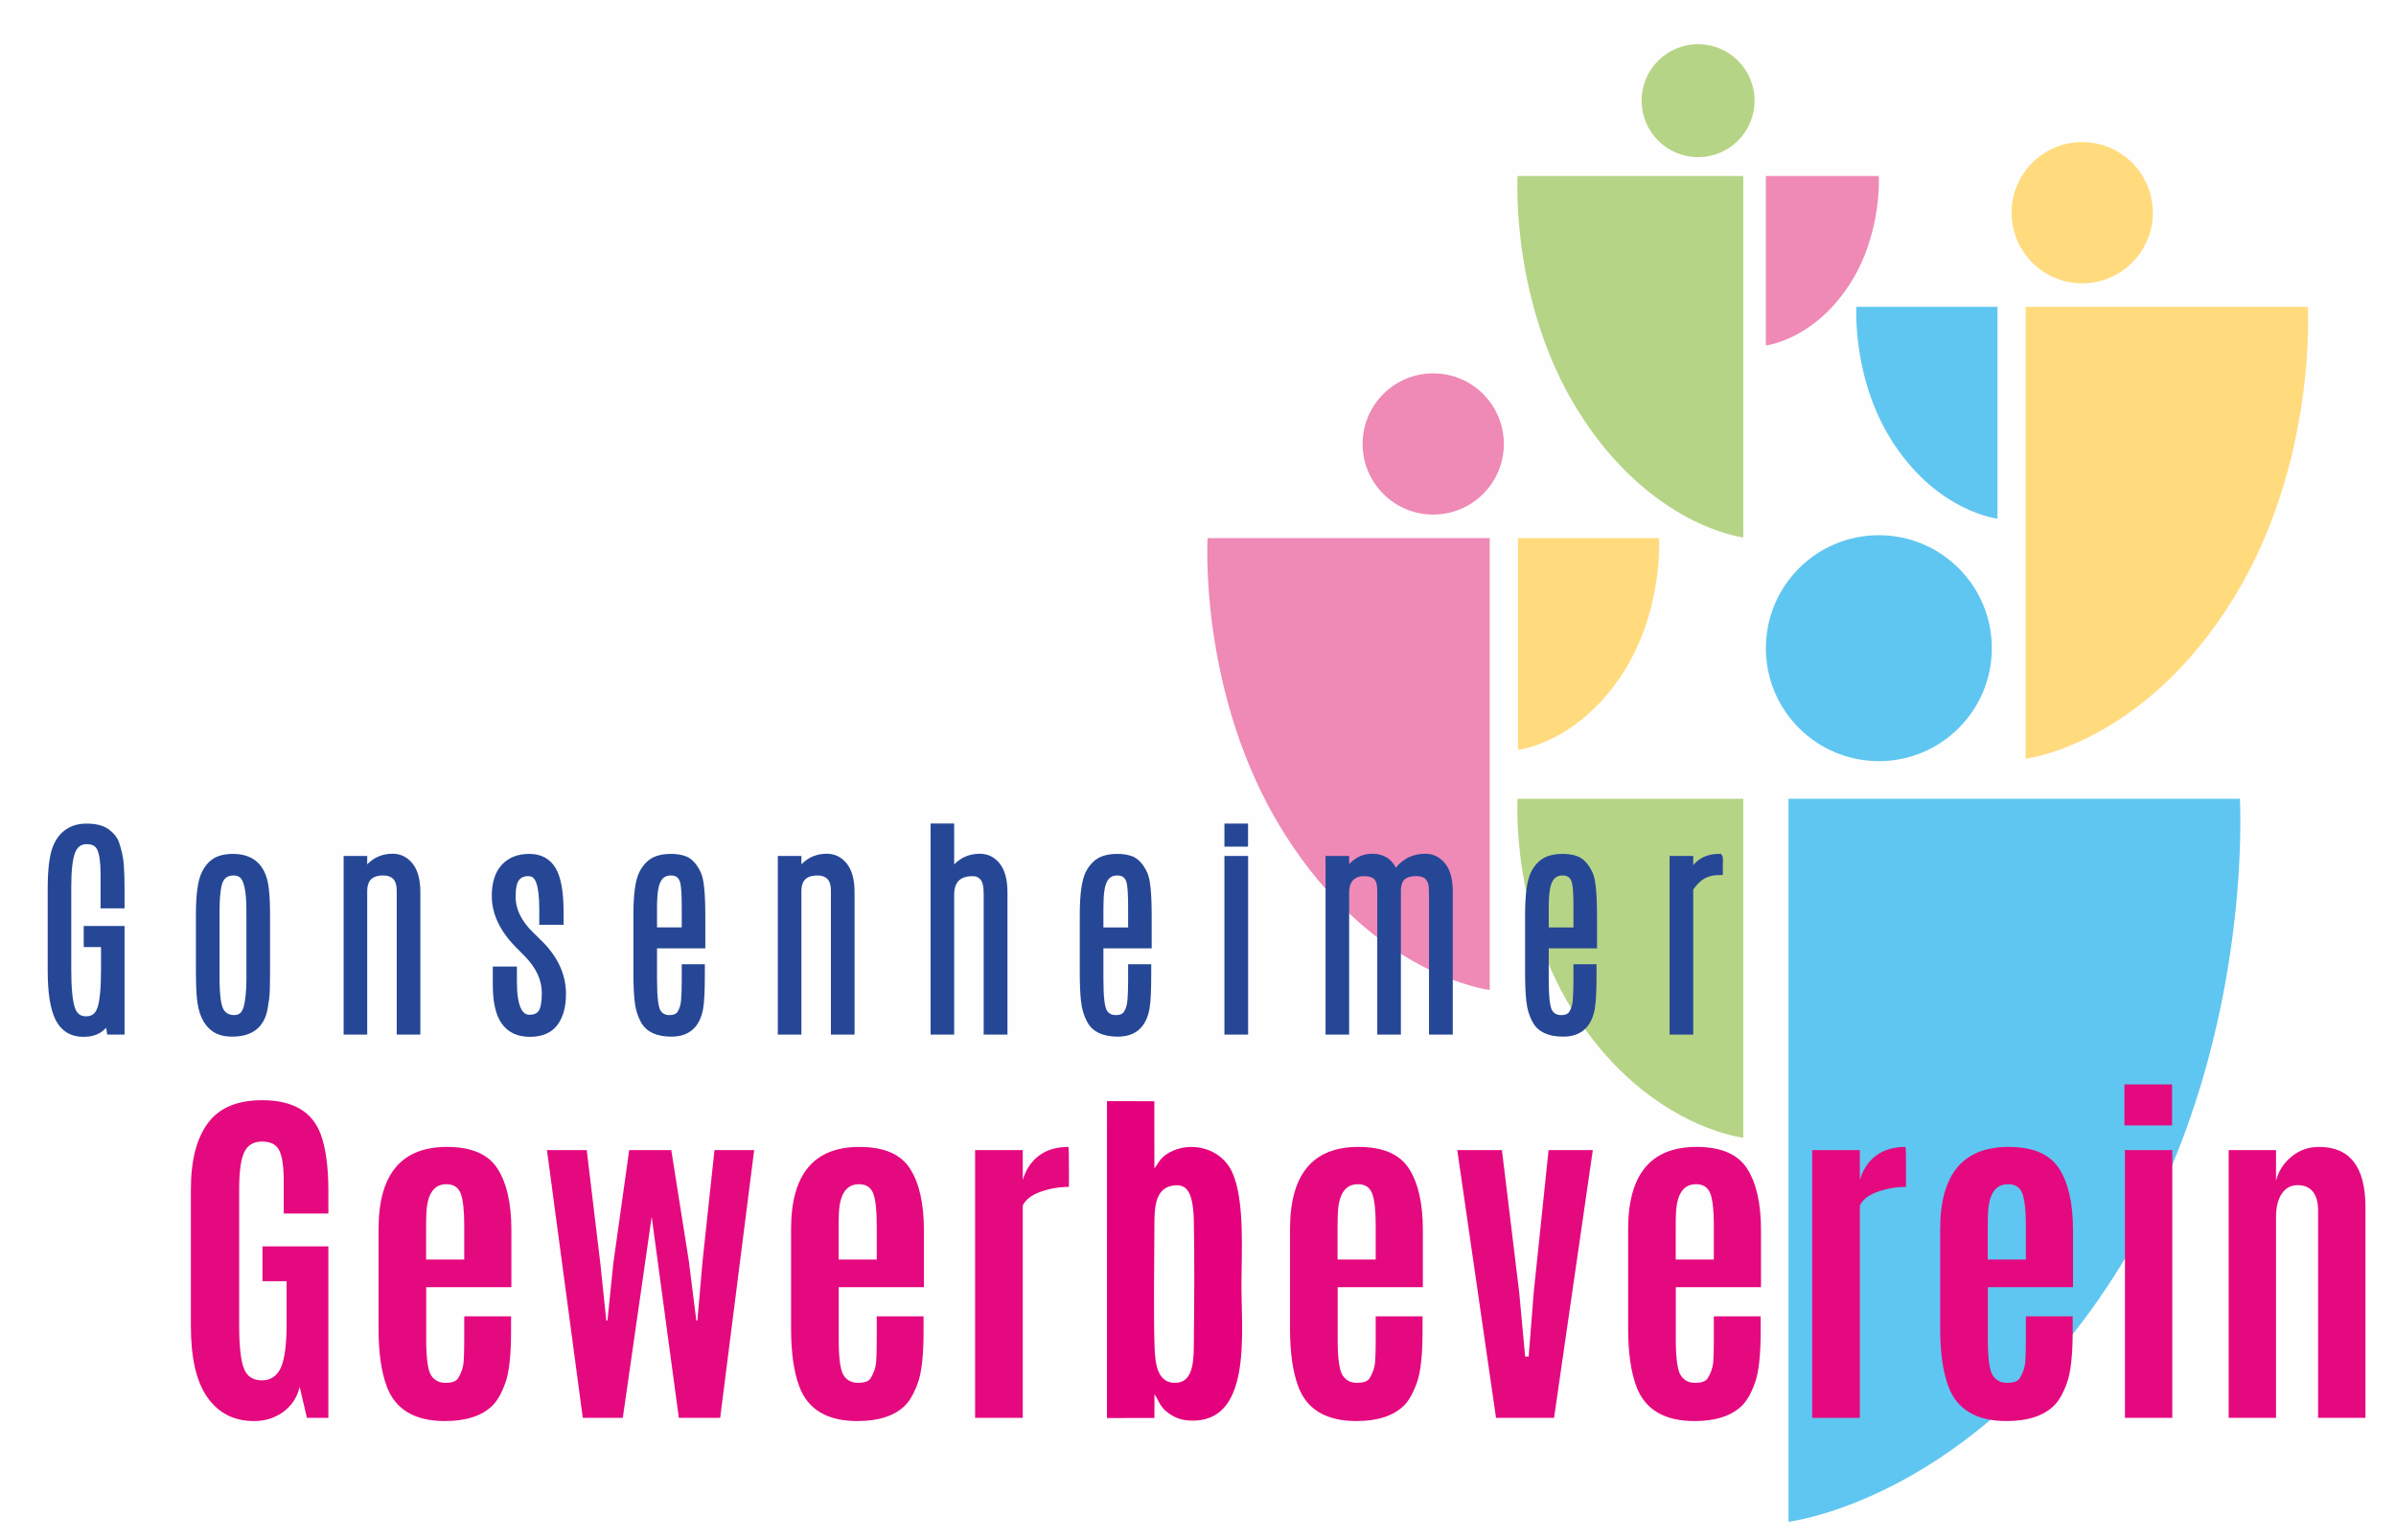
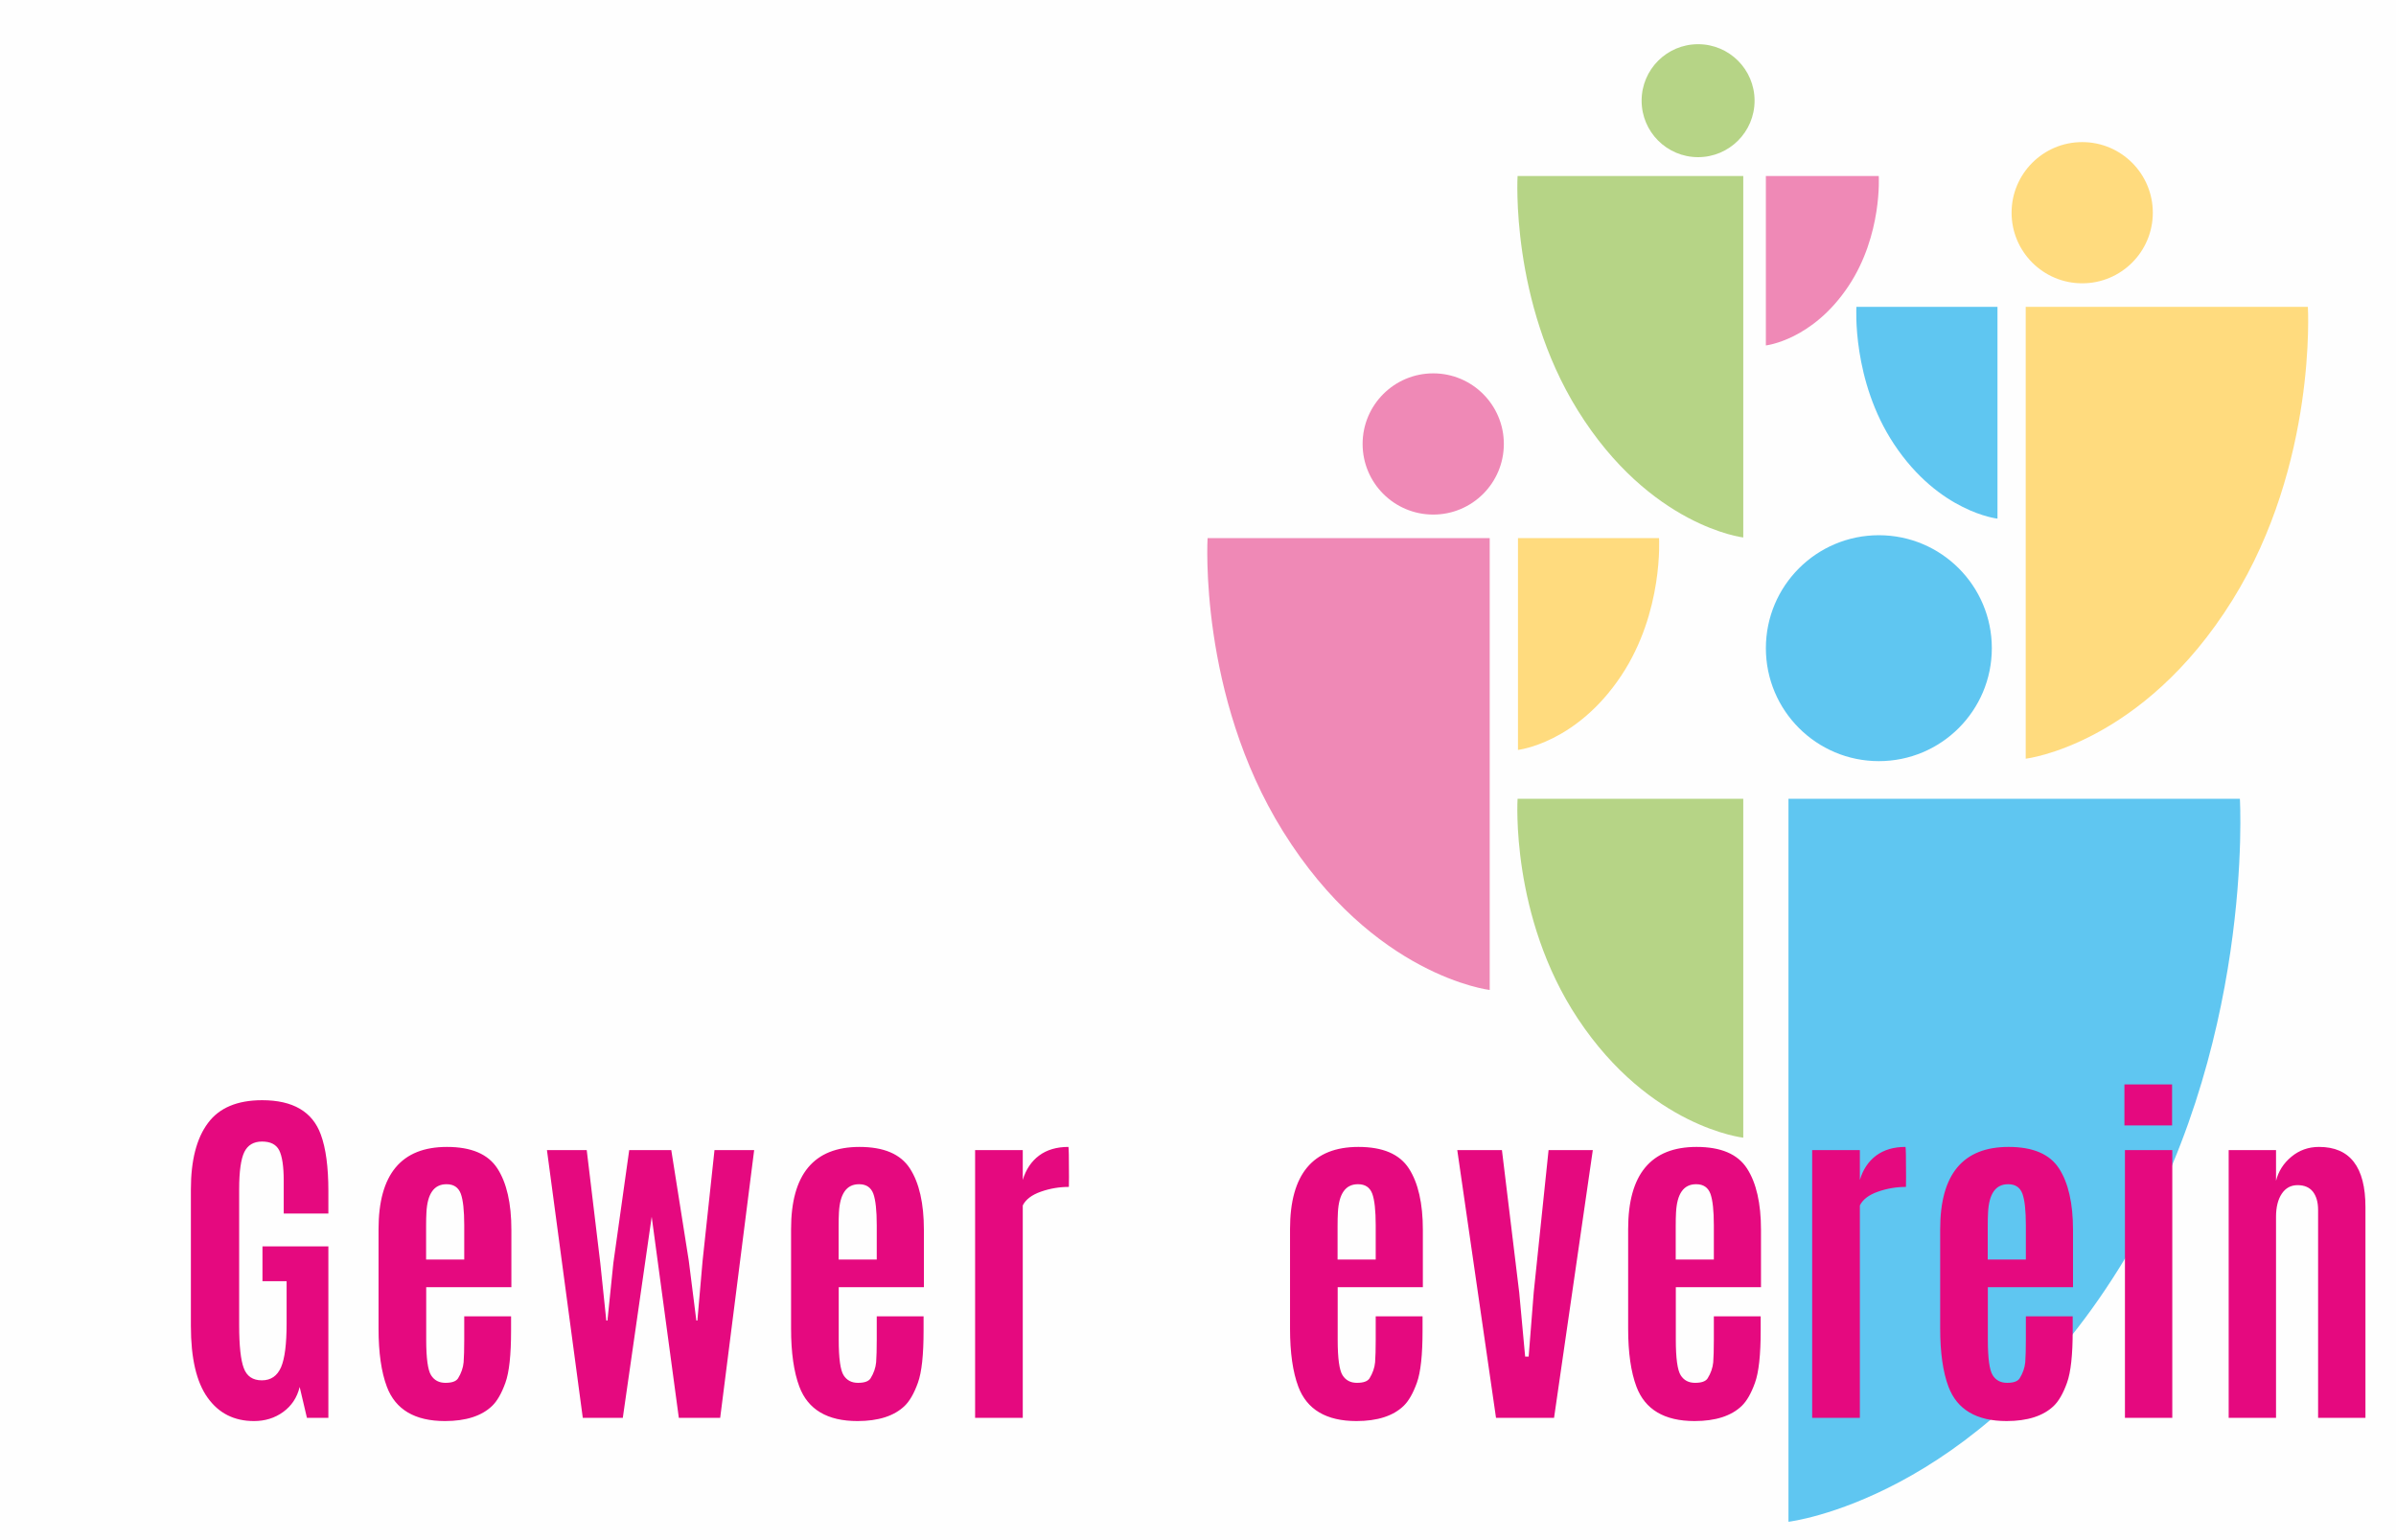
<svg xmlns="http://www.w3.org/2000/svg" xml:space="preserve" width="1529px" height="983px" version="1.1" style="shape-rendering:geometricPrecision; text-rendering:geometricPrecision; image-rendering:optimizeQuality; fill-rule:evenodd; clip-rule:evenodd" viewBox="0 0 1160.85 746.61">
  <defs>
    <style type="text/css">
   
    .str0 {stroke:#264796;stroke-width:3.16;stroke-miterlimit:10}
    .fil0 {fill:#FEFEFE}
    .fil6 {fill:#E4007C}
    .fil7 {fill:#E5097F;fill-rule:nonzero}
    .fil5 {fill:#264796;fill-rule:nonzero}
    .fil4 {fill:#5FC6F1;fill-rule:nonzero}
    .fil1 {fill:#B6D486;fill-rule:nonzero}
    .fil2 {fill:#EF89B6;fill-rule:nonzero}
    .fil3 {fill:#FFDB7E;fill-rule:nonzero}
   
  </style>
  </defs>
  <g id="Ebene_x0020_1">
    <rect class="fil0" width="1160.85" height="746.61" />
    <path class="fil1" d="M822.81 76.18c15.13,0 27.38,-12.26 27.38,-27.38 0,-15.12 -12.25,-27.38 -27.38,-27.38 -15.12,0 -27.37,12.26 -27.37,27.38 0,15.12 12.25,27.38 27.37,27.38z" />
    <path class="fil1" d="M735.32 85.31c0,0 -3.62,60.87 29.21,113.67 35.01,56.29 80.18,61.55 80.18,61.55l0 -175.22 -109.39 0z" />
    <path class="fil2" d="M910.37 85.31c0,0 1.81,28.53 -14.61,53.28 -17.5,26.39 -40.09,28.85 -40.09,28.85l0 -82.13 54.7 0z" />
    <path class="fil3" d="M1008.99 137.33c-18.9,0 -34.23,-15.33 -34.23,-34.23 0,-18.9 15.33,-34.22 34.23,-34.22 18.9,0 34.22,15.32 34.22,34.22 0,18.9 -15.32,34.23 -34.22,34.23z" />
    <path class="fil3" d="M1118.36 148.73c0,0 4.53,76.1 -36.52,142.1 -43.76,70.36 -100.23,76.94 -100.23,76.94l0 -219.04 136.75 0z" />
    <path class="fil4" d="M899.55 148.73c0,0 -2.27,35.67 18.26,66.61 21.88,32.99 50.11,36.06 50.11,36.06l0 -102.67 -68.37 0z" />
    <path class="fil4" d="M910.43 368.95c-30.25,0 -54.76,-24.51 -54.76,-54.75 0,-30.25 24.51,-54.76 54.76,-54.76 30.24,0 54.75,24.51 54.75,54.76 0,30.24 -24.51,54.75 -54.75,54.75z" />
    <path class="fil4" d="M1085.41 387.2c0,0 7.25,121.75 -58.43,227.36 -70.01,112.58 -160.36,123.09 -160.36,123.09l0 -350.45 218.79 0z" />
    <path class="fil1" d="M735.32 387.2c0,0 -3.62,57.07 29.21,106.58 35.01,52.77 80.18,57.69 80.18,57.69l0 -164.27 -109.39 0z" />
    <path class="fil2" d="M694.44 249.43c18.9,0 34.22,-15.32 34.22,-34.23 0,-18.9 -15.32,-34.22 -34.22,-34.22 -18.91,0 -34.23,15.32 -34.23,34.22 0,18.91 15.32,34.23 34.23,34.23z" />
    <path class="fil2" d="M585.07 260.84c0,0 -4.53,76.09 36.52,142.09 43.76,70.36 100.22,76.94 100.22,76.94l0 -219.03 -136.74 0z" />
-     <path class="fil3" d="M803.88 260.84c0,0 2.26,35.66 -18.26,66.6 -21.88,32.99 -50.11,36.06 -50.11,36.06l0 -102.66 68.37 0z" />
-     <path class="fil5 str0" d="M24.47 430.66c0,-10.1 1,-17.14 3,-21.11 2.87,-5.84 7.65,-8.75 14.3,-8.75 4.26,0 7.52,0.84 9.78,2.49 2.26,1.67 3.71,3.51 4.39,5.48 1.26,3.65 2,7.14 2.26,10.46 0.23,3.33 0.36,7.11 0.36,11.34l0 8.16 -8.46 0 0 -15.11c0,-5.58 -0.55,-9.65 -1.65,-12.2 -1.13,-2.55 -3.32,-3.81 -6.65,-3.81 -3.32,0 -5.68,1.65 -7.04,4.97 -1.35,3.33 -2.03,9.04 -2.03,17.21l0 39.94c0,9.23 0.61,15.62 1.81,19.17 1.19,3.55 3.52,5.33 7,5.33 3.49,0 5.81,-1.81 7.01,-5.39 1.19,-3.59 1.77,-9.95 1.77,-19.02l0 -12.33 -8.39 0 0 -7.07 16.63 0 0 49.49 -5.46 0 -0.9 -5.68c-1.36,2.29 -2.97,4 -4.81,5.1 -1.88,1.13 -4.26,1.68 -7.2,1.68 -5.49,0 -9.49,-2.39 -11.98,-7.2 -2.49,-4.81 -3.74,-12.62 -3.74,-23.47l0 -39.68zm96.32 10.69c0,-9.56 -1.26,-15.34 -3.78,-17.31 -1.1,-0.84 -2.42,-1.25 -4,-1.25 -4.23,0 -6.75,2.35 -7.56,7.07 -0.55,2.93 -0.84,6.74 -0.84,11.49l0 32.8c0,8.2 0.71,13.49 2.1,15.88 1.39,2.39 3.58,3.59 6.65,3.59 3.04,0 5.04,-1.71 6.01,-5.1 0.93,-3.39 1.42,-8.17 1.42,-14.37l0 -32.8zm-24.48 1.94c0,-9.63 0.91,-16.24 2.75,-19.89 1.81,-3.65 4.26,-5.97 7.39,-7.01 1.84,-0.61 3.94,-0.9 6.23,-0.9 9.4,0 14.66,5.1 15.79,15.3 0.42,3.49 0.61,7.65 0.61,12.5l0 27.99c0,6.55 -0.13,10.81 -0.42,12.72 -0.29,1.93 -0.55,3.61 -0.8,5 -1.49,7.94 -6.65,11.91 -15.47,11.91 -3.58,0 -6.45,-0.74 -8.62,-2.22 -4.07,-2.81 -6.42,-7.98 -7.04,-15.5 -0.29,-3.36 -0.42,-7.33 -0.42,-11.91l0 -27.99zm79.86 -18.63c0.74,-2.49 2.39,-4.65 4.94,-6.49 2.55,-1.84 5.52,-2.75 8.98,-2.75 3.45,0 6.29,1.43 8.52,4.3 2.23,2.87 3.32,7.13 3.32,12.85l0 67.34 -8.29 0 0 -68.02c0,-3.23 -0.75,-5.55 -2.2,-6.97 -1.45,-1.42 -3.42,-2.13 -5.87,-2.13 -6.27,0 -9.4,3.09 -9.4,9.26l0 67.86 -8.26 0 0 -83.42 8.26 0 0 8.17zm63.55 9.62c0,-6.17 1.49,-10.82 4.43,-14.01 2.93,-3.2 7,-4.78 12.2,-4.78 5.2,0 8.98,2.07 11.4,6.17 2.42,4.13 3.61,11 3.61,20.59l0 4.46 -8.62 0 0 -5.97c0,-5.91 -0.51,-10.3 -1.51,-13.24 -1.04,-2.94 -2.81,-4.39 -5.36,-4.39 -2.55,0 -4.46,0.84 -5.78,2.52 -1.33,1.71 -1.97,4.61 -1.97,8.78 0,0.09 0,0.22 0,0.32 0,6.49 3.03,12.69 9.07,18.53l4.26 4.17c7.39,7.39 11.07,15.52 11.07,24.4 0,5.94 -1.29,10.62 -3.84,14.05 -2.55,3.42 -6.58,5.13 -12.07,5.13 -5.49,0 -9.59,-1.91 -12.3,-5.68 -2.75,-3.78 -4.1,-9.78 -4.1,-18.05l0 -7.17 8.52 0 0 5.72c0,11.75 2.55,17.63 7.65,17.63 2.75,0 4.72,-0.91 5.88,-2.68 1.13,-1.78 1.71,-4.91 1.71,-9.43 0,-6.72 -2.91,-13.01 -8.68,-18.92l-4.4 -4.46c-7.45,-7.55 -11.17,-15.46 -11.17,-23.69zm92.06 16.85l0 -11.17c0,-6.26 -0.25,-10.36 -0.74,-12.3 -0.81,-3.26 -2.84,-4.87 -6.1,-4.87 -4.36,0 -6.97,2.87 -7.78,8.62 -0.36,2.32 -0.52,5.16 -0.52,8.55 0,0.36 0,0.68 0,1l0 10.17 15.14 0zm-23.43 -7.62c0,-9.72 0.9,-16.37 2.68,-20.01 1.84,-3.65 4.32,-6.01 7.45,-7.07 1.84,-0.62 4.01,-0.94 6.43,-0.94 2.42,0 4.52,0.29 6.29,0.9 2.71,0.87 5.01,3.3 6.85,7.27 1.32,2.81 2,9.65 2,20.53l0 13.91 -23.41 0 0 16.79c0,8.59 0.65,13.85 1.94,15.79 1.26,1.97 3.16,2.94 5.68,2.94 2.49,0 4.26,-0.78 5.26,-2.33 1,-1.55 1.65,-3.55 1.91,-6.04 0.22,-2.45 0.35,-5.81 0.35,-10.04l0 -6.23 8.04 0 0 2.75c0,8.23 -0.26,13.85 -0.8,16.88 -1.43,8.2 -6.01,12.3 -13.76,12.3 -6.74,0 -11.23,-2.06 -13.46,-6.23 -1.52,-2.74 -2.45,-5.87 -2.84,-9.39 -0.42,-3.52 -0.61,-8.14 -0.61,-13.79l0 -27.99zm78.27 -18.85c0.74,-2.49 2.39,-4.65 4.94,-6.49 2.55,-1.84 5.52,-2.75 8.97,-2.75 3.46,0 6.3,1.43 8.53,4.3 2.22,2.87 3.32,7.13 3.32,12.85l0 67.34 -8.3 0 0 -68.02c0,-3.23 -0.74,-5.55 -2.19,-6.97 -1.45,-1.42 -3.42,-2.13 -5.88,-2.13 -6.26,0 -9.39,3.09 -9.39,9.26l0 67.86 -8.26 0 0 -83.42 8.26 0 0 8.17zm84.79 -1.55c-7.13,0 -10.71,3.52 -10.75,10.55l0 66.25 -8.26 0 0 -99.14 8.26 0 0 23.89c0.75,-2.49 2.43,-4.65 5.01,-6.49 2.55,-1.84 5.58,-2.75 9.04,-2.75 3.45,0 6.26,1.43 8.49,4.3 2.19,2.87 3.29,7.13 3.29,12.85l0 67.34 -8.36 0 0 -66.79c0,-3.78 -0.65,-6.4 -1.97,-7.85 -1.32,-1.45 -2.9,-2.16 -4.75,-2.16zm76.73 28.02l0 -11.17c0,-6.26 -0.26,-10.36 -0.74,-12.3 -0.81,-3.26 -2.84,-4.87 -6.1,-4.87 -4.36,0 -6.98,2.87 -7.79,8.62 -0.35,2.32 -0.51,5.16 -0.51,8.55 0,0.36 0,0.68 0,1l0 10.17 15.14 0zm-23.44 -7.62c0,-9.72 0.91,-16.37 2.68,-20.01 1.84,-3.65 4.33,-6.01 7.46,-7.07 1.84,-0.62 4,-0.94 6.42,-0.94 2.42,0 4.52,0.29 6.3,0.9 2.71,0.87 5,3.3 6.84,7.27 1.33,2.81 2,9.65 2,20.53l0 13.91 -23.4 0 0 16.79c0,8.59 0.64,13.85 1.94,15.79 1.25,1.97 3.16,2.94 5.68,2.94 2.48,0 4.26,-0.78 5.26,-2.33 1,-1.55 1.65,-3.55 1.9,-6.04 0.23,-2.45 0.36,-5.81 0.36,-10.04l0 -6.23 8.04 0 0 2.75c0,8.23 -0.26,13.85 -0.81,16.88 -1.42,8.2 -6,12.3 -13.75,12.3 -6.75,0 -11.24,-2.06 -13.46,-6.23 -1.52,-2.74 -2.46,-5.87 -2.85,-9.39 -0.41,-3.52 -0.61,-8.14 -0.61,-13.79l0 -27.99zm70.11 -27.02l8.33 0 0 83.42 -8.33 0 0 -83.42zm0 -15.69l8.29 0 0 8.01 -8.29 0 0 -8.01zm99.16 30.93c0,-5.75 -2.55,-8.62 -7.62,-8.62 -4.26,0 -6.97,1.26 -8.17,3.74 -0.51,1.1 -0.84,2.49 -1,4.17l0 68.89 -8.29 0 0 -68.18c0,-3.2 -0.65,-5.43 -1.97,-6.72 -1.33,-1.26 -3.33,-1.9 -6.01,-1.9 -2.68,0 -4.84,0.81 -6.42,2.42 -1.59,1.61 -2.39,4 -2.39,7.13l0 67.25 -8.27 0 0 -83.42 8.27 0 0 8.3c0.74,-2.52 2.29,-4.72 4.65,-6.59 2.35,-1.84 5.03,-2.78 8.1,-2.78 5.55,0 9.27,2.81 11.17,8.46 1.39,-2.52 3.33,-4.55 5.84,-6.13 2.52,-1.55 5.46,-2.33 8.78,-2.33 3.33,0 6.14,1.39 8.37,4.17 2.22,2.81 3.32,7 3.32,12.65l0 67.67 -8.36 0 0 -68.18zm70.01 19.4l0 -11.17c0,-6.26 -0.26,-10.36 -0.74,-12.3 -0.81,-3.26 -2.84,-4.87 -6.1,-4.87 -4.36,0 -6.98,2.87 -7.78,8.62 -0.36,2.32 -0.52,5.16 -0.52,8.55 0,0.36 0,0.68 0,1l0 10.17 15.14 0zm-23.44 -7.62c0,-9.72 0.91,-16.37 2.68,-20.01 1.84,-3.65 4.33,-6.01 7.46,-7.07 1.84,-0.62 4,-0.94 6.42,-0.94 2.42,0 4.52,0.29 6.3,0.9 2.71,0.87 5,3.3 6.84,7.27 1.33,2.81 2,9.65 2,20.53l0 13.91 -23.4 0 0 16.79c0,8.59 0.64,13.85 1.94,15.79 1.25,1.97 3.16,2.94 5.68,2.94 2.48,0 4.26,-0.78 5.26,-2.33 1,-1.55 1.65,-3.55 1.9,-6.04 0.23,-2.45 0.36,-5.81 0.36,-10.04l0 -6.23 8.04 0 0 2.75c0,8.23 -0.26,13.85 -0.81,16.88 -1.42,8.2 -6,12.3 -13.75,12.3 -6.75,0 -11.24,-2.06 -13.46,-6.23 -1.52,-2.74 -2.46,-5.87 -2.84,-9.39 -0.42,-3.52 -0.62,-8.14 -0.62,-13.79l0 -27.99zm92.51 -28.02c0.16,0 0.23,0.58 0.23,1.77 0,1.2 -0.03,2.39 -0.07,3.59l0 1.71c-2.93,0 -5.52,0.58 -7.74,1.74 -2.23,1.16 -4.43,3.26 -6.59,6.33l0 69.28 -8.3 0 0 -83.42 8.3 0 0 9.3c0.97,-3.26 2.68,-5.81 5.1,-7.62 2.42,-1.78 5.43,-2.68 9.07,-2.68z" />
-     <path class="fil6" d="M567.81 574.76c4.98,-0.97 7.43,0.99 8.83,4.66 1.32,3.48 1.7,8.44 1.78,12.45 0.34,17.17 0.21,40.34 0.01,57.72 -0.08,7.84 0.34,19.62 -7.78,20.61 -10.23,1.24 -11.05,-9.82 -11.3,-17.86 -0.5,-16.36 -0.12,-40.37 -0.06,-57.42 0.03,-8.21 -0.18,-18.47 8.52,-20.16zm-8.47 101.09c1.65,2.17 2.39,5.84 6.28,8.75 3,2.24 5.97,3.74 10.78,3.99 30.18,1.55 25.09,-41.98 25.09,-64.82 0,-16.42 1.73,-42.04 -4.5,-55.59 -5.48,-11.93 -20.42,-15.24 -30.62,-9.42 -4.53,2.58 -4.92,4.97 -7.08,7.57l-0.04 -32.54 -22.93 -0.02 -0.02 153.59 22.99 -0.02 0.05 -11.49z" />
+     <path class="fil3" d="M803.88 260.84c0,0 2.26,35.66 -18.26,66.6 -21.88,32.99 -50.11,36.06 -50.11,36.06l0 -102.66 68.37 0" />
    <path class="fil7" d="M1123.77 555.95c15.01,0 22.5,9.74 22.5,29.18l0 102.14 -22.95 0 0 -100.79c0,-3.77 -0.86,-6.68 -2.52,-8.84 -1.7,-2.11 -4.16,-3.16 -7.38,-3.16 -3.26,0 -5.82,1.35 -7.68,4.12 -1.86,2.76 -2.81,6.53 -2.81,11.2l0 97.47 -22.95 0 0 -129.77 22.95 0 0 14.87c1.15,-4.57 3.61,-8.49 7.43,-11.65 3.82,-3.17 8.28,-4.77 13.41,-4.77zm-94.32 -10.4l0 -19.88 23.1 0 0 19.88 -23.1 0zm0.25 141.72l0 -129.77 22.95 0 0 129.77 -22.95 0zm-66.5 -76.73l18.48 0 0 -16.63c0,-7.08 -0.56,-12.2 -1.66,-15.26 -1.15,-3.07 -3.41,-4.62 -6.88,-4.62 -0.05,0 -0.1,0 -0.1,0 -5.98,0 -9.24,4.57 -9.69,13.76 -0.1,1.75 -0.15,3.96 -0.15,6.73l0 16.02zm9.14 78.29c-14.62,0 -24.01,-5.58 -28.18,-16.67 -2.66,-7.08 -4.01,-16.48 -4.01,-28.08l0 -48.31c0,-26.56 11.04,-39.82 33.14,-39.82 11.8,0 19.94,3.46 24.46,10.44 4.52,6.98 6.78,16.93 6.78,29.78l0 27.78 -41.28 0 0 25.51c0,8.99 0.8,14.71 2.36,17.17 1.55,2.46 3.86,3.67 6.98,3.67 3.11,0 5.12,-0.71 6.07,-2.16 1.56,-2.51 2.46,-5.12 2.72,-7.79 0.2,-2.66 0.3,-6.27 0.3,-10.89l0 -11.4 22.7 0 0 6.93c0,11.75 -0.91,20.19 -2.77,25.31 -1.85,5.17 -4.01,8.89 -6.42,11.2 -5.08,4.87 -12.71,7.33 -22.85,7.33zm-49.03 -132.88c0.2,0 0.3,4.87 0.3,14.56l-0.05 4.82c-4.62,0 -9.14,0.76 -13.56,2.31 -4.47,1.56 -7.38,3.82 -8.78,6.68l0 102.95 -23.11 0 0 -129.77 23.11 0 0 14.47c1.5,-5.07 4.16,-9.04 7.93,-11.85 3.77,-2.77 8.49,-4.17 14.16,-4.17zm-111.34 54.59l18.48 0 0 -16.63c0,-7.08 -0.56,-12.2 -1.66,-15.26 -1.16,-3.07 -3.42,-4.62 -6.88,-4.62 -0.05,0 -0.1,0 -0.1,0 -5.98,0 -9.24,4.57 -9.69,13.76 -0.1,1.75 -0.15,3.96 -0.15,6.73l0 16.02zm9.14 78.29c-14.62,0 -24.01,-5.58 -28.18,-16.67 -2.66,-7.08 -4.02,-16.48 -4.02,-28.08l0 -48.31c0,-26.56 11.05,-39.82 33.15,-39.82 11.8,0 19.94,3.46 24.46,10.44 4.52,6.98 6.78,16.93 6.78,29.78l0 27.78 -41.28 0 0 25.51c0,8.99 0.8,14.71 2.36,17.17 1.55,2.46 3.86,3.67 6.98,3.67 3.11,0 5.12,-0.71 6.07,-2.16 1.56,-2.51 2.46,-5.12 2.72,-7.79 0.2,-2.66 0.3,-6.27 0.3,-10.89l0 -11.4 22.7 0 0 6.93c0,11.75 -0.91,20.19 -2.77,25.31 -1.85,5.17 -4.01,8.89 -6.42,11.2 -5.08,4.87 -12.71,7.33 -22.85,7.33zm-96.24 -1.56l-18.78 -129.77 21.65 0 8.38 69.06 2.87 31.03 1.7 0 2.46 -31.13 7.19 -68.96 21.44 0 -18.78 129.77 -28.13 0zm-76.79 -76.73l18.48 0 0 -16.63c0,-7.08 -0.55,-12.2 -1.66,-15.26 -1.15,-3.07 -3.41,-4.62 -6.88,-4.62 -0.05,0 -0.1,0 -0.1,0 -5.97,0 -9.24,4.57 -9.69,13.76 -0.1,1.75 -0.15,3.96 -0.15,6.73l0 16.02zm9.14 78.29c-14.61,0 -24.01,-5.58 -28.17,-16.67 -2.67,-7.08 -4.02,-16.48 -4.02,-28.08l0 -48.31c0,-26.56 11.05,-39.82 33.14,-39.82 11.81,0 19.94,3.46 24.46,10.44 4.52,6.98 6.78,16.93 6.78,29.78l0 27.78 -41.28 0 0 25.51c0,8.99 0.8,14.71 2.36,17.17 1.56,2.46 3.87,3.67 6.98,3.67 3.11,0 5.12,-0.71 6.08,-2.16 1.55,-2.51 2.46,-5.12 2.71,-7.79 0.2,-2.66 0.3,-6.27 0.3,-10.89l0 -11.4 22.7 0 0 6.93c0,11.75 -0.9,20.19 -2.76,25.31 -1.86,5.17 -4.02,8.89 -6.43,11.2 -5.07,4.87 -12.71,7.33 -22.85,7.33zm-139.63 -132.88c0.2,0 0.3,4.87 0.3,14.56l-0.05 4.82c-4.62,0 -9.14,0.76 -13.56,2.31 -4.47,1.56 -7.38,3.82 -8.79,6.68l0 102.95 -23.1 0 0 -129.77 23.1 0 0 14.47c1.51,-5.07 4.17,-9.04 7.94,-11.85 3.76,-2.77 8.48,-4.17 14.16,-4.17zm-111.35 54.59l18.48 0 0 -16.63c0,-7.08 -0.55,-12.2 -1.65,-15.26 -1.16,-3.07 -3.42,-4.62 -6.88,-4.62 -0.05,0 -0.1,0 -0.1,0 -5.98,0 -9.24,4.57 -9.7,13.76 -0.1,1.75 -0.15,3.96 -0.15,6.73l0 16.02zm9.14 78.29c-14.61,0 -24,-5.58 -28.17,-16.67 -2.66,-7.08 -4.02,-16.48 -4.02,-28.08l0 -48.31c0,-26.56 11.05,-39.82 33.15,-39.82 11.8,0 19.93,3.46 24.45,10.44 4.52,6.98 6.78,16.93 6.78,29.78l0 27.78 -41.28 0 0 25.51c0,8.99 0.81,14.71 2.36,17.17 1.56,2.46 3.87,3.67 6.98,3.67 3.12,0 5.13,-0.71 6.08,-2.16 1.56,-2.51 2.46,-5.12 2.71,-7.79 0.2,-2.66 0.3,-6.27 0.3,-10.89l0 -11.4 22.7 0 0 6.93c0,11.75 -0.9,20.19 -2.76,25.31 -1.86,5.17 -4.02,8.89 -6.43,11.2 -5.07,4.87 -12.7,7.33 -22.85,7.33zm-86.59 -1.56l-13.15 -97.47 -14.01 97.47 -19.39 0 -17.37 -129.77 19.28 0 6.58 54.79 2.91 27.83 0.55 0 2.87 -27.93 7.68 -54.69 20.39 0 8.49 53.64 3.66 28.98 0.5 0 2.52 -28.88 5.77 -53.74 19.23 0 -16.47 129.77 -20.04 0zm-122.49 -76.73l18.48 0 0 -16.63c0,-7.08 -0.55,-12.2 -1.66,-15.26 -1.15,-3.07 -3.41,-4.62 -6.88,-4.62 -0.05,0 -0.1,0 -0.1,0 -5.97,0 -9.24,4.57 -9.69,13.76 -0.1,1.75 -0.15,3.96 -0.15,6.73l0 16.02zm9.14 78.29c-14.61,0 -24.01,-5.58 -28.17,-16.67 -2.67,-7.08 -4.02,-16.48 -4.02,-28.08l0 -48.31c0,-26.56 11.05,-39.82 33.14,-39.82 11.81,0 19.94,3.46 24.46,10.44 4.52,6.98 6.78,16.93 6.78,29.78l0 27.78 -41.28 0 0 25.51c0,8.99 0.8,14.71 2.36,17.17 1.56,2.46 3.87,3.67 6.98,3.67 3.11,0 5.12,-0.71 6.08,-2.16 1.55,-2.51 2.46,-5.12 2.71,-7.79 0.2,-2.66 0.3,-6.27 0.3,-10.89l0 -11.4 22.7 0 0 6.93c0,11.75 -0.9,20.19 -2.76,25.31 -1.86,5.17 -4.02,8.89 -6.43,11.2 -5.07,4.87 -12.71,7.33 -22.85,7.33zm-92.57 0c-9.59,0 -17.07,-3.77 -22.44,-11.3 -5.43,-7.53 -8.14,-19.13 -8.14,-34.8l0 -66.19c0,-14.06 2.76,-24.81 8.29,-32.19 5.47,-7.39 14.26,-11.05 26.26,-11.05 14.92,0 24.41,5.57 28.43,16.67 2.46,6.68 3.66,15.82 3.66,27.42l0 10.85 -21.64 0 0 -15.92c0,-6.98 -0.76,-11.9 -2.21,-14.77 -1.46,-2.81 -4.22,-4.21 -8.29,-4.21 -4.07,0 -6.93,1.7 -8.59,5.07 -1.65,3.36 -2.51,9.39 -2.51,17.98l0 65.99c0,9.99 0.76,16.92 2.26,20.84 1.46,3.91 4.37,5.87 8.74,5.87 4.37,0 7.43,-2.11 9.29,-6.33 1.81,-4.16 2.71,-11.24 2.71,-21.24l0 -20.49 -11.7 0 0 -16.87 31.94 0 0 83.11 -10.39 0 -3.52 -14.96c-1.25,5.12 -3.92,9.14 -7.98,12.1 -4.07,2.96 -8.79,4.42 -14.17,4.42z" />
  </g>
</svg>